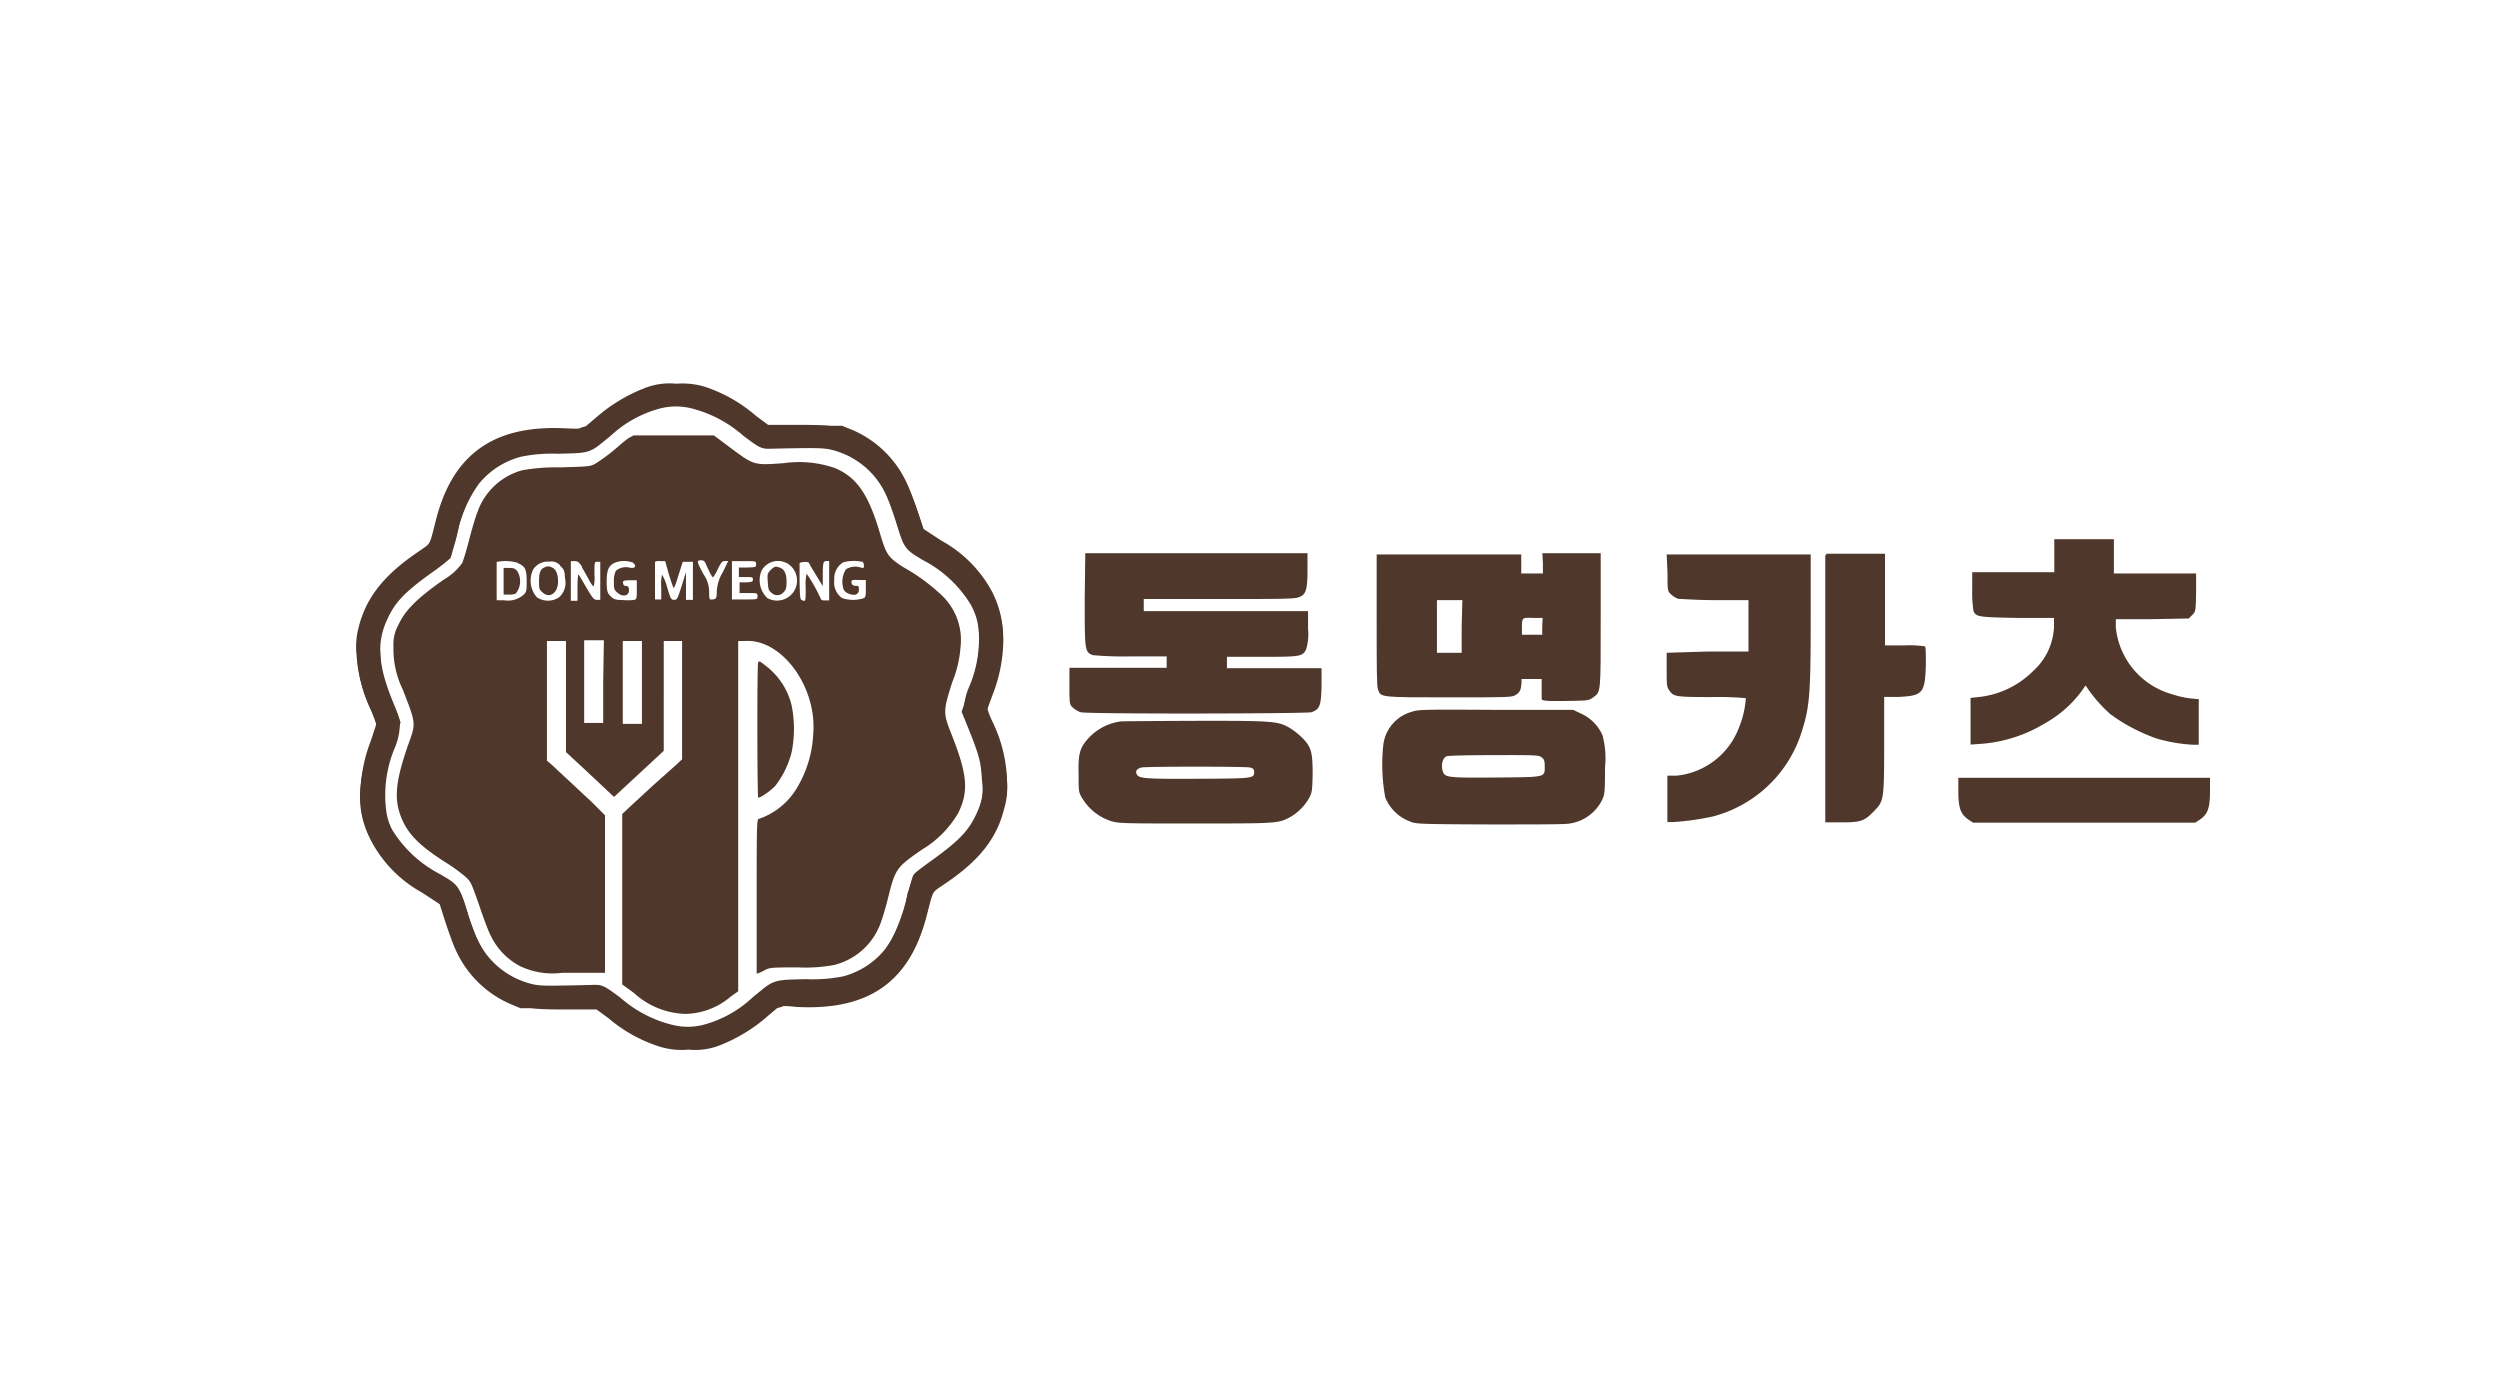
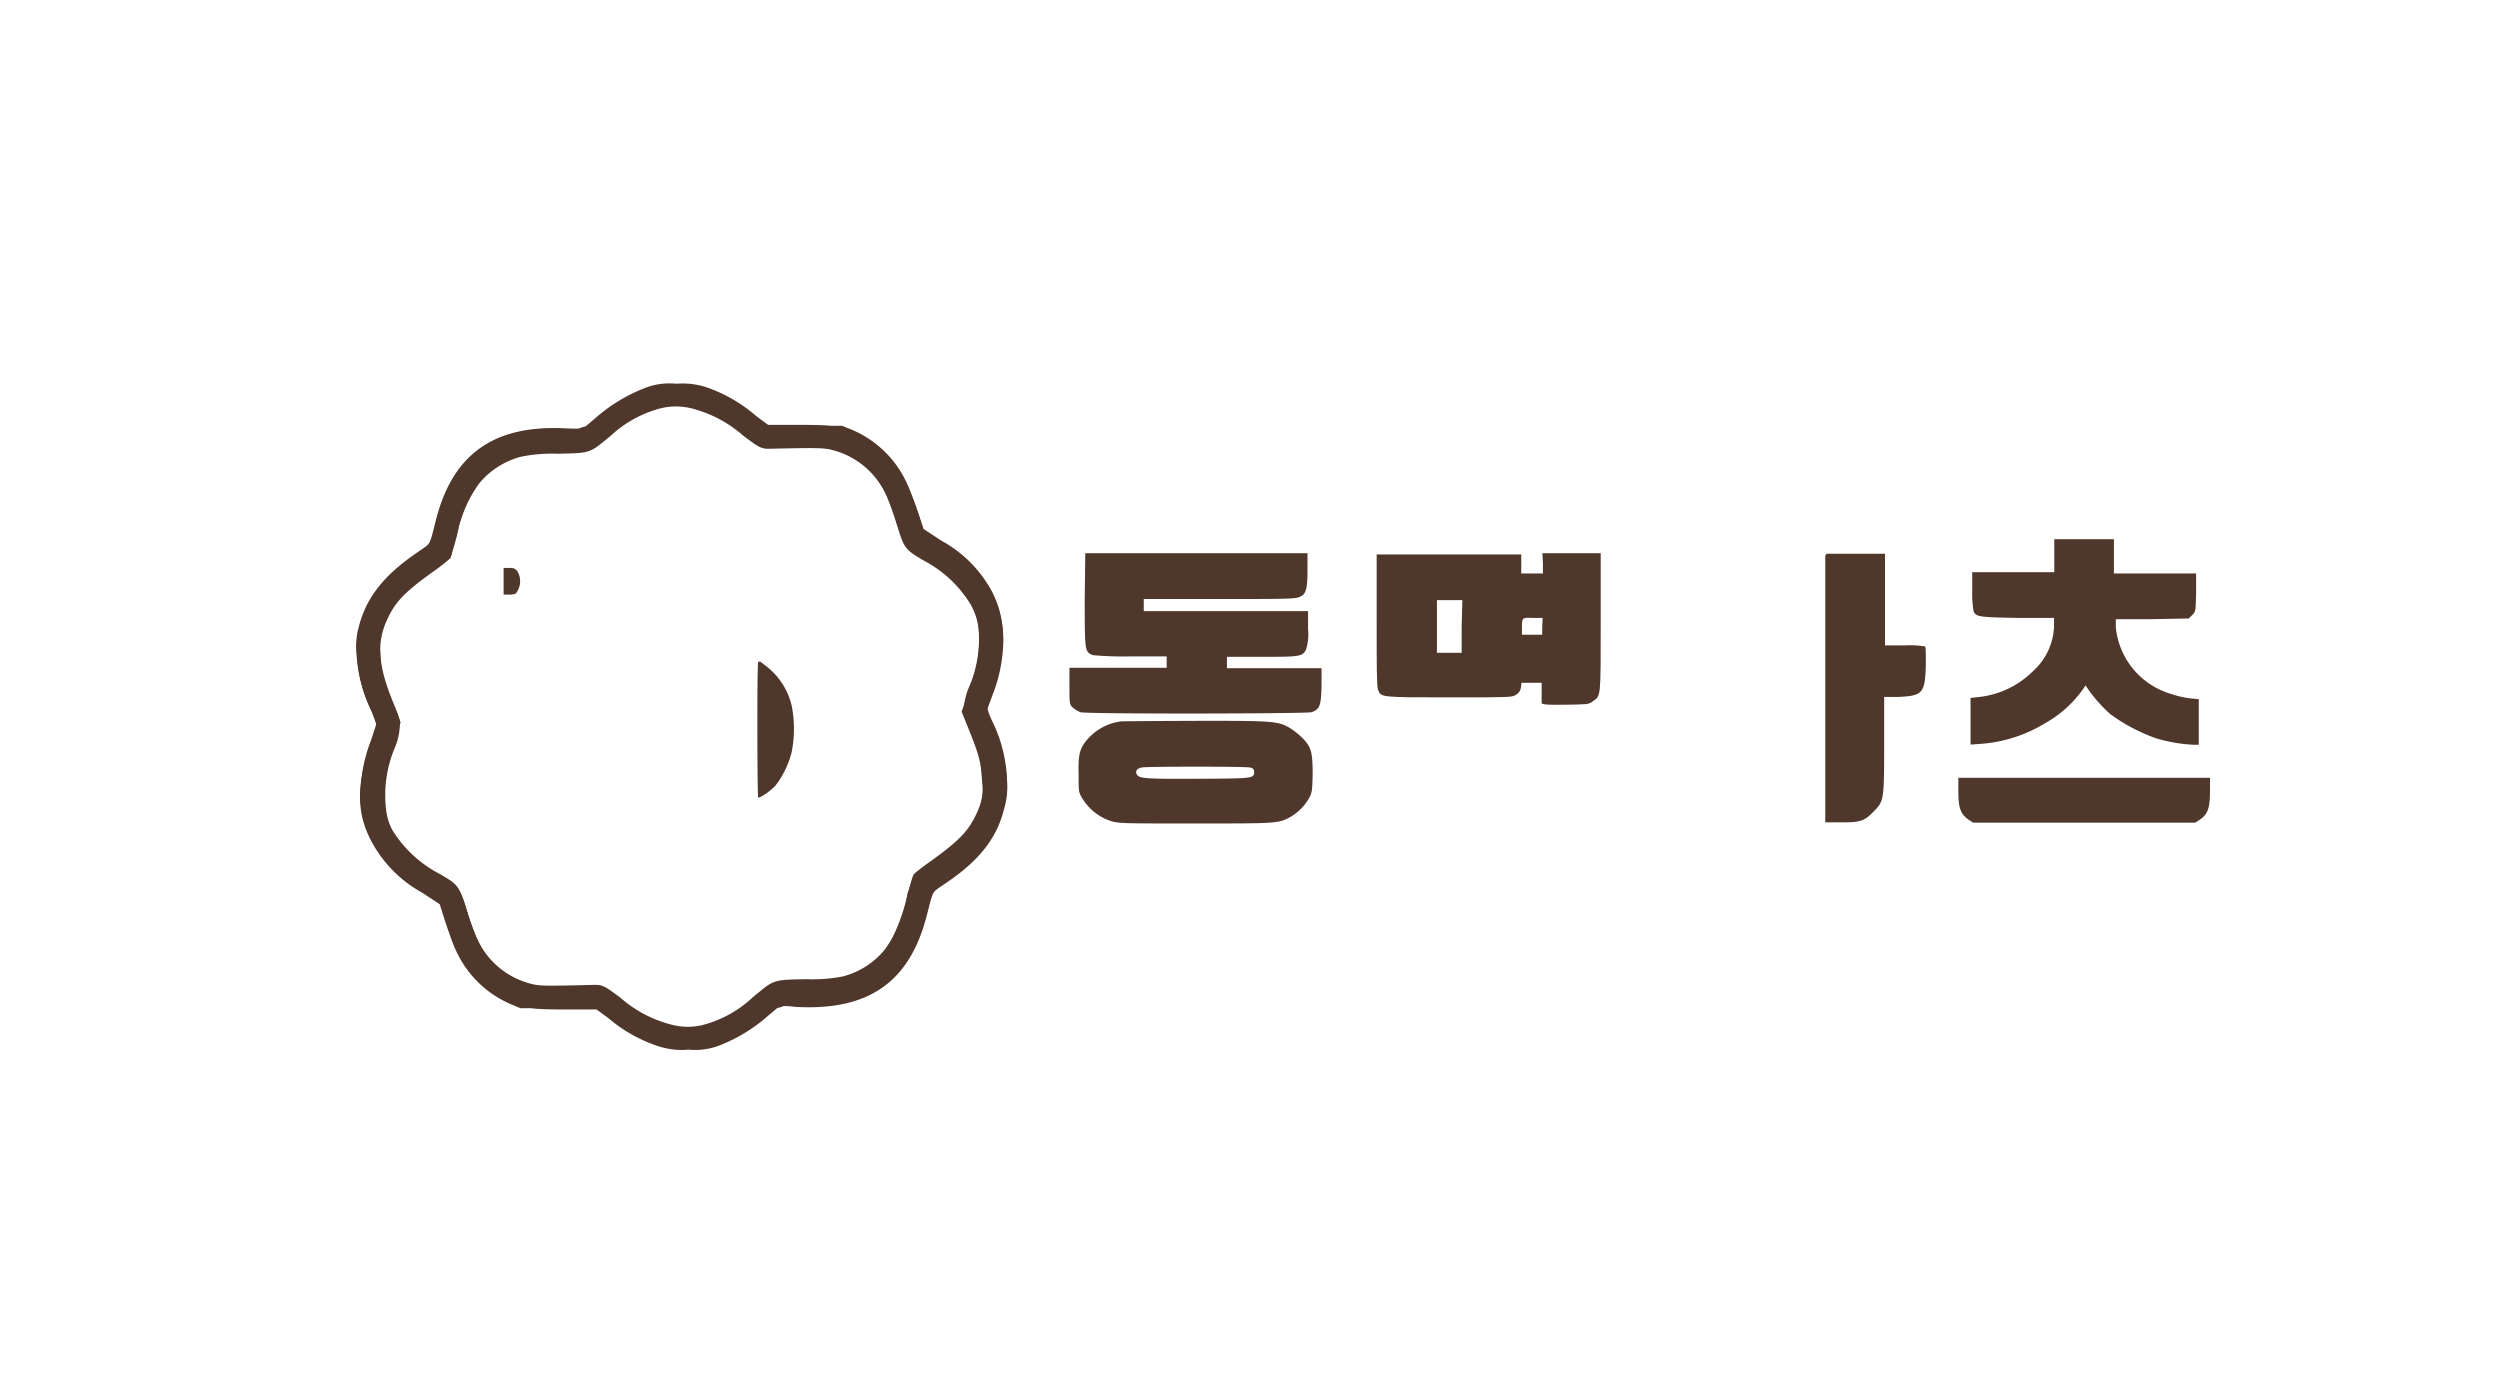
<svg xmlns="http://www.w3.org/2000/svg" id="레이어_1" data-name="레이어 1" width="180" height="100" viewBox="0 0 180 100">
  <defs>
    <style>.cls-1{fill:#4f372b;}.cls-1,.cls-2{fill-rule:evenodd;}.cls-2{stroke:#4f372b;stroke-miterlimit:10;}</style>
  </defs>
  <title>dm</title>
-   <path class="cls-1" d="M45.26,31.54c-.21.15-.45.35-.55.43a14,14,0,0,1-1.77,1.37c-.43.25-.43.25-2.62.31a13.79,13.79,0,0,0-2.72.21,4.73,4.73,0,0,0-3.22,3c-.13.32-.4,1.22-.6,2s-.43,1.52-.5,1.67A4.1,4.1,0,0,1,32,41.7C30.13,43,29.18,43.9,28.68,45a2.88,2.88,0,0,0-.35,1.57A6.64,6.64,0,0,0,29,49.65c.95,2.44.95,2.42.43,3.86-1,2.83-1.1,4.13-.44,5.58.48,1.06,1.33,1.88,3.09,3a11.93,11.93,0,0,1,1.39,1c.42.37.45.43,1,2,.3.89.7,2,.9,2.35a4.83,4.83,0,0,0,2.07,2.12,5.43,5.43,0,0,0,3.06.48l2.27,0h.79V58.7l-1-1c-.57-.52-1.33-1.24-1.72-1.6s-.86-.8-1.07-1l-.39-.33V46.15h1.37v8l1.21,1.12,1.73,1.62.52.49,1.79-1.66,1.79-1.66V46.15l.66,0,.66,0,0,4.26,0,4.26-.43.4L47,56.57l-1.67,1.54-.53.5V70.88l.85.62A5.73,5.73,0,0,0,49.32,73a5.14,5.14,0,0,0,3.31-1.26l.52-.37,0-12.61,0-12.61.53,0c2.65-.14,5.17,3.36,4.87,6.74a8.25,8.25,0,0,1-1.14,3.79,5.12,5.12,0,0,1-2.77,2.28c-.15,0-.16.39-.16,5.57,0,3,0,5.53,0,5.56s.24-.06.48-.18c.43-.25.45-.25,2.44-.26a11.35,11.35,0,0,0,2.65-.17,4.78,4.78,0,0,0,3.42-3.21c.11-.29.32-1,.47-1.62.53-2.11.59-2.2,2.46-3.49a7.42,7.42,0,0,0,2.59-2.62c.76-1.54.67-2.73-.43-5.54-.67-1.69-.67-1.74,0-3.88a8.22,8.22,0,0,0,.6-2.55,4.42,4.42,0,0,0-1.4-3.75,13.77,13.77,0,0,0-2.75-2c-1.09-.72-1.19-.87-1.67-2.48-.82-2.79-1.68-4-3.25-4.65a7.94,7.94,0,0,0-3.68-.34c-2.14.15-2.1.17-3.86-1.14l-1.15-.86H45.62Zm-8,9c.55.22.66.44.66,1.28,0,.69,0,.79-.22,1a1.7,1.7,0,0,1-1.41.4l-.53,0V40.46A3.16,3.16,0,0,1,37.29,40.53Zm3.05.18c.31.28.34.35.37.91A1.41,1.41,0,0,1,40.26,43a1.43,1.43,0,0,1-1.61,0,1.83,1.83,0,0,1-.26-2,1.23,1.23,0,0,1,1.14-.56A.87.87,0,0,1,40.34,40.71Zm1.58.12c.15.24.38.66.52.91a1.71,1.71,0,0,0,.33.49,2.77,2.77,0,0,0,.06-.9c0-.88,0-.89.2-.89h.22v2.74H43c-.24,0-.31-.09-.78-.88-.28-.49-.54-.92-.57-.95s-.07.37-.07.9v1H41.1V40.4h.27C41.6,40.4,41.69,40.47,41.92,40.83Zm3.7-.3c.28.2.12.42-.25.33a1.13,1.13,0,0,0-1,.23,1.66,1.66,0,0,0-.14.75c0,.5,0,.6.23.8.39.38.91.26.85-.2,0-.19-.07-.26-.21-.26s-.19-.07-.21-.21,0-.2.48-.2h.51v.68c0,.65,0,.69-.23.74a4.07,4.07,0,0,1-.83,0c-.49,0-.63-.07-.84-.28s-.25-.34-.27-.93c0-.82.07-1.15.47-1.42A1.8,1.8,0,0,1,45.62,40.53Zm2.56.78c.15.48.3.93.34,1s.19-.32.35-.87l.32-1h.73v2.74l-.25,0-.25,0,0-1,0-1-.31,1c-.3.93-.33,1-.55,1s-.26-.12-.5-.92a3.39,3.39,0,0,0-.36-.89,2.73,2.73,0,0,0-.06.89l0,.89h-.45l0-1.27c0-.7,0-1.33,0-1.4s.17-.11.39-.09l.34,0ZM51,41a3.17,3.17,0,0,0,.33.58,3,3,0,0,0,.35-.6c.24-.49.33-.59.52-.59s.23,0,.23,0-.18.39-.39.81a3,3,0,0,0-.43,1.34c0,.57-.06.59-.3.62s-.25,0-.25-.51a2.26,2.26,0,0,0-.41-1.31c-.48-.89-.51-1-.18-1S50.77,40.56,51,41Zm3.44-.38c0,.21,0,.22-.61.24l-.63,0,0,.34,0,.35h.5c.45,0,.51,0,.51.17s-.07.18-.47.21l-.49,0,0,.38,0,.39h.64c.63,0,.65,0,.65.23s0,.23-.87.23H52.7V40.4h.87C54.43,40.4,54.44,40.4,54.44,40.63Zm2.19-.09a1.44,1.44,0,1,1-1.37,2.54,1.77,1.77,0,0,1-.42-2A1.35,1.35,0,0,1,56.63,40.54Zm1.63,0c0,.08.27.5.52.92l.46.75,0-.89c0-.84.06-.9.26-.92l.2,0v2.84h-.28c-.18,0-.3,0-.34-.16a11.78,11.78,0,0,0-1-1.76,3.4,3.4,0,0,0-.07,1c0,.95,0,1-.2.93s-.21-.05-.24-1.3c0-.7,0-1.33,0-1.39S58.18,40.37,58.26,40.56Zm3.8-.11a.32.32,0,0,1,.14.29c0,.18,0,.21-.2.16a1.26,1.26,0,0,0-1.09.12,1.65,1.65,0,0,0-.22,1.25.57.57,0,0,0,.36.48c.45.21.79.1.79-.25s-.05-.27-.25-.29-.26-.09-.28-.24,0-.21.5-.18l.53,0,0,.6c0,.47,0,.61-.13.7a2.45,2.45,0,0,1-1.58,0,1.36,1.36,0,0,1-.56-1.3,1.34,1.34,0,0,1,.64-1.27A2.81,2.81,0,0,1,62.06,40.45ZM43.43,49.12v2.93H42.06l0-2.95,0-3,.71,0,.71,0Zm2.79,0v3H44.84V46.15h1.38Z" />
  <path class="cls-1" d="M36.26,41.81v1h.39a1.2,1.2,0,0,0,.48-.07,1.4,1.4,0,0,0,.12-1.61c-.15-.19-.26-.24-.59-.24h-.4Z" />
-   <path class="cls-1" d="M39.21,40.85c-.3.12-.4.38-.4,1,0,.47,0,.59.23.78.51.51,1.14.08,1.14-.76,0-.51-.15-.9-.42-1A.52.52,0,0,0,39.21,40.85Z" />
-   <path class="cls-1" d="M55.53,41c-.28.27-.29.32-.25.89s.07.63.25.77a.59.59,0,0,0,.87,0c.19-.2.23-.3.23-.81s-.15-.93-.57-1C55.86,40.75,55.75,40.8,55.53,41Z" />
  <path class="cls-1" d="M54.59,47.68c-.09.09-.07,9.69,0,9.75s.84-.43,1.24-.86A6.58,6.58,0,0,0,57,54.15a8.6,8.6,0,0,0,0-3.35,5.08,5.08,0,0,0-1.93-2.91C54.69,47.59,54.68,47.59,54.59,47.68Z" />
  <path class="cls-1" d="M147.91,40V41.2H142v1.27a8.4,8.4,0,0,0,.09,1.51c.17.43.32.46,3.15.51l2.65,0,0,.6a4.53,4.53,0,0,1-1.48,3.2,6.52,6.52,0,0,1-3.89,1.89l-.64.07,0,1.68v1.68l.84-.06a10.29,10.29,0,0,0,4.51-1.47,8.29,8.29,0,0,0,2.79-2.52l.14-.21.28.41A10.87,10.87,0,0,0,152,51.47a.68.68,0,0,1,.21.14,13,13,0,0,0,3,1.54,11.21,11.21,0,0,0,2.67.47h.43V52l0-1.66-.65-.06a7.2,7.2,0,0,1-1.32-.31,5.57,5.57,0,0,1-4-4.79l0-.6,2.62,0,2.63-.05.25-.25c.25-.25.25-.27.28-1.62l0-1.37H152.2V38.82h-4.29Z" />
  <path class="cls-1" d="M78.1,43.17c0,3.69,0,3.77.58,4a24.64,24.64,0,0,0,2.81.09H84v.82H77l0,1.32c0,1.25,0,1.33.25,1.55a1.72,1.72,0,0,0,.55.33c.5.14,16.23.11,16.63,0,.59-.21.69-.46.72-1.9l0-1.27H88.34v-.82H90.8c2.73,0,3,0,3.24-.54a3.68,3.68,0,0,0,.14-1.46V44l-5.91,0-5.92,0,0-.44,0-.43h5.37c3.83,0,5.47,0,5.73-.11.57-.17.69-.5.69-2V39.83h-16Z" />
-   <path class="cls-1" d="M111.09,40.56v.73h-1.56V39.92H99.12v4.74c0,3.23,0,4.83.1,5,.2.55.15.55,5.12.55,4.32,0,4.52,0,4.8-.18s.37-.33.41-.87l0-.27H111l0,.64c0,.35,0,.71,0,.8s.11.17,1.68.14,1.68,0,2-.24c.59-.42.57-.24.57-5.59V39.83h-4.2Zm-5.85,4.55V47h-1.78l0-1.9,0-1.89h1.83Zm5.8,0v.59h-1.46l0-.49c0-.75,0-.75.78-.72l.71,0Z" />
+   <path class="cls-1" d="M111.09,40.56v.73h-1.56V39.92H99.12v4.74c0,3.23,0,4.83.1,5,.2.55.15.55,5.12.55,4.32,0,4.52,0,4.8-.18s.37-.33.41-.87H111l0,.64c0,.35,0,.71,0,.8s.11.17,1.68.14,1.68,0,2-.24c.59-.42.57-.24.57-5.59V39.83h-4.2Zm-5.85,4.55V47h-1.78l0-1.9,0-1.89h1.83Zm5.8,0v.59h-1.46l0-.49c0-.75,0-.75.78-.72l.71,0Z" />
  <path class="cls-1" d="M131.42,40c0,.12,0,4.49,0,9.71l0,9.5h1.18c1.37,0,1.64-.09,2.33-.81s.73-.72.73-4.72V50.18l1,0c1.77-.08,1.93-.26,2-2.22,0-1.09,0-1.36-.07-1.42a7.22,7.22,0,0,0-1.5-.07h-1.37l0-3.3,0-3.3h-4.2Z" />
-   <path class="cls-1" d="M120.06,41.24c0,1.25,0,1.33.25,1.55a1.57,1.57,0,0,0,.54.33c.19,0,1.39.09,2.69.09h2.35l0,1.84,0,1.86-2.89,0L120,47v1.21c0,1,0,1.24.17,1.47.33.49.41.5,3.05.51a21.08,21.08,0,0,1,2.48.08,6.65,6.65,0,0,1-.47,2.05,5.38,5.38,0,0,1-4.53,3.53l-.65,0,0,1.67,0,1.67h.38a19,19,0,0,0,2.88-.4A9.12,9.12,0,0,0,129.62,53c.67-2,.75-2.79.75-8.39V39.92H120Z" />
-   <path class="cls-1" d="M101.61,51.26a2.82,2.82,0,0,0-2,2.28,13,13,0,0,0,.13,3.88,3.08,3.08,0,0,0,1.79,1.73c.39.18.72.19,5.71.21,3.83,0,5.44,0,5.81-.07a3.12,3.12,0,0,0,2.32-1.73c.17-.38.19-.57.19-2.29a6.34,6.34,0,0,0-.18-2.33,3.07,3.07,0,0,0-1.54-1.56l-.57-.27-5.52,0C102.42,51.08,102.15,51.08,101.61,51.26ZM111,54.53c.19.15.22.26.22.64,0,.81.14.78-3.45.81s-3.74,0-3.89-.45,0-1,.29-1.08c.11-.05,1.64-.08,3.41-.08C110.61,54.36,110.8,54.37,111,54.53Z" />
  <path class="cls-1" d="M80.71,51.94a3.86,3.86,0,0,0-2.33,1.2c-.64.7-.76,1.12-.72,2.66,0,1.2,0,1.27.31,1.75a3.77,3.77,0,0,0,2,1.56c.59.18.82.18,6.1.18,5.82,0,5.93,0,6.77-.43a3.69,3.69,0,0,0,1.37-1.32c.26-.46.27-.55.3-1.74,0-1.59-.07-2-.75-2.68a5.47,5.47,0,0,0-.9-.71c-.84-.49-1.19-.52-6.83-.51C83.21,51.91,80.81,51.93,80.71,51.94ZM90,55.26c.21.05.28.11.3.29,0,.49,0,.5-3.77.52s-4.49,0-4.66-.28,0-.45.32-.53S89.66,55.18,90,55.26Z" />
  <path class="cls-1" d="M141,57c0,1.19.17,1.62.71,2l.35.23h16l.35-.23c.54-.37.71-.8.71-2V56H141Z" />
  <path class="cls-2" d="M56.16,72c0-.08.41-.09,1.21,0,5,.26,7.72-1.67,8.88-6.24.51-2,.42-1.8,1.56-2.58,2.32-1.57,3.52-3.08,4-5.07A4.86,4.86,0,0,0,72,56.21,10.15,10.15,0,0,0,71,52.54l-.51-1.31L71,49.85a10.62,10.62,0,0,0,.74-3.74,6.8,6.8,0,0,0-2.37-5.17,15.4,15.4,0,0,0-2.47-1.78l-.78-.51-.36-1.18c-1-3.17-2.19-4.84-4.28-5.79-1.16-.53-1.63-.59-4.1-.59H55.14l-1-.74a10.33,10.33,0,0,0-3.46-2,5.08,5.08,0,0,0-2-.22,4.35,4.35,0,0,0-2.11.29,11.38,11.38,0,0,0-3.36,2.05l-1.18,1-2.07.05a10.63,10.63,0,0,0-2.76.22A7.27,7.27,0,0,0,34.72,33c-1.45,1.15-2.24,2.55-2.89,5.13a13.35,13.35,0,0,1-.42,1.41,13.91,13.91,0,0,1-1.2.9c-2.59,1.82-3.65,3.33-4,5.71a9.78,9.78,0,0,0,1,4.86,7.47,7.47,0,0,1,.41,1.2,11.86,11.86,0,0,1-.45,1.52c-1,2.82-1,4.69,0,6.58a8.58,8.58,0,0,0,3.48,3.53l1.43.94.46,1.44c.26.8.59,1.7.74,2a7.13,7.13,0,0,0,3.67,3.61l.62.26,3.13,0,3.13,0-.32-.23c-.3-.22-.36-.23-1.27-.18a17.08,17.08,0,0,1-4-.13,6.1,6.1,0,0,1-3.58-2.38,11.22,11.22,0,0,1-1.47-3.32c-.51-1.6-.32-1.39-2.14-2.58-2.29-1.49-3.33-2.77-3.7-4.58a9.26,9.26,0,0,1,.64-5.1A4,4,0,0,0,28.29,52c0-.15-.25-.77-.5-1.37-1.1-2.72-1.2-4.5-.33-6.31.61-1.31,1.36-2.08,3.4-3.54A13.91,13.91,0,0,0,32,39.9s.21-.69.41-1.45a9.81,9.81,0,0,1,1.68-3.93,6.3,6.3,0,0,1,3.34-2.13,11.77,11.77,0,0,1,2.75-.22c2.34-.06,2,0,3.44-1.15a8.88,8.88,0,0,1,3.88-2.12,5.14,5.14,0,0,1,2.34,0,9.46,9.46,0,0,1,4,2.09c1.07.8,1.12.83,1.56.82,3.61-.08,4-.07,4.74.13a6.34,6.34,0,0,1,4.25,3.81c.15.35.47,1.24.7,2,.47,1.48.43,1.43,1.6,2.14a9.16,9.16,0,0,1,3.64,3.4A5.38,5.38,0,0,1,71,46.16a9.23,9.23,0,0,1-.73,3.59l-.5,1.48.34.84c1,2.45,1,2.8,1.1,4.19a4.65,4.65,0,0,1-.15,1.89c-.42,1.57-1.41,2.77-3.59,4.34a11.07,11.07,0,0,0-1.34,1.07,11.69,11.69,0,0,0-.37,1.24,14.16,14.16,0,0,1-1,2.83A6.05,6.05,0,0,1,60.79,71a10.91,10.91,0,0,1-2.77.24c-2,0-2.06,0-2.39.27a3.2,3.2,0,0,0-.49.4c-.16.18-.15.18.4.18A1.31,1.31,0,0,0,56.16,72Z" />
  <path class="cls-2" d="M41.93,31.29c0,.08-.42.09-1.22.05-4.94-.25-7.7,1.7-8.85,6.27-.5,2-.41,1.8-1.55,2.59-2.31,1.58-3.5,3.09-4,5.08a4.89,4.89,0,0,0-.14,1.83,10.16,10.16,0,0,0,.95,3.67l.52,1.3-.46,1.4a10.57,10.57,0,0,0-.73,3.74,6.83,6.83,0,0,0,2.39,5.16,17.09,17.09,0,0,0,2.48,1.77l.78.5.36,1.17c1,3.17,2.22,4.84,4.31,5.78,1.17.52,1.63.59,4.1.58h2.24l1,.73a10.16,10.16,0,0,0,3.47,1.95,4.89,4.89,0,0,0,2,.21,4.35,4.35,0,0,0,2.11-.29,11.23,11.23,0,0,0,3.34-2.07l1.19-1,2.06,0a11.25,11.25,0,0,0,2.76-.24,7.15,7.15,0,0,0,2.45-1.23C65,69,65.76,67.64,66.4,65.05a12.22,12.22,0,0,1,.41-1.4A14.36,14.36,0,0,1,68,62.74c2.58-1.82,3.65-3.35,4-5.72a9.9,9.9,0,0,0-1-4.86A6.09,6.09,0,0,1,70.57,51,12.87,12.87,0,0,1,71,49.44c.95-2.82.94-4.69,0-6.58a8.59,8.59,0,0,0-3.49-3.51l-1.43-.94L65.59,37c-.26-.79-.6-1.7-.75-2a7.11,7.11,0,0,0-3.68-3.59l-.62-.25-3.14,0-3.13,0,.32.22c.3.22.37.23,1.28.18a17.39,17.39,0,0,1,4.05.11,6.17,6.17,0,0,1,3.59,2.37A11.11,11.11,0,0,1,65,37.38c.51,1.6.33,1.39,2.15,2.57,2.29,1.48,3.34,2.77,3.72,4.57a9.22,9.22,0,0,1-.62,5.1,4.12,4.12,0,0,0-.36,1.52,11.25,11.25,0,0,0,.5,1.37c1.11,2.72,1.22,4.5.36,6.31-.61,1.31-1.35,2.08-3.39,3.55-.61.43-1.13.84-1.16.88s-.21.7-.41,1.46a9.69,9.69,0,0,1-1.66,3.93,6.28,6.28,0,0,1-3.33,2.15A11.92,11.92,0,0,1,58,71c-2.34.06-2,0-3.44,1.15a8.77,8.77,0,0,1-3.87,2.14,5,5,0,0,1-2.34,0,9.37,9.37,0,0,1-4-2.07c-1.08-.8-1.13-.82-1.57-.81-3.61.09-4,.09-4.74-.11a6.36,6.36,0,0,1-4.27-3.79c-.14-.36-.47-1.24-.71-2-.47-1.48-.43-1.43-1.61-2.13a9.26,9.26,0,0,1-3.65-3.39,5.39,5.39,0,0,1-.7-2.89,9.13,9.13,0,0,1,.71-3.59l.5-1.48L28,51.24c-1-2.44-1.05-2.79-1.12-4.18a4.7,4.7,0,0,1,.14-1.89c.42-1.57,1.4-2.77,3.58-4.35A12.28,12.28,0,0,0,32,39.74c0-.08.21-.64.37-1.24a13.76,13.76,0,0,1,.93-2.83,6.06,6.06,0,0,1,4-3.37,10.22,10.22,0,0,1,2.76-.25c2,0,2.07,0,2.4-.28a3.19,3.19,0,0,0,.49-.41c.15-.17.14-.17-.4-.17A1.28,1.28,0,0,0,41.93,31.29Z" />
</svg>